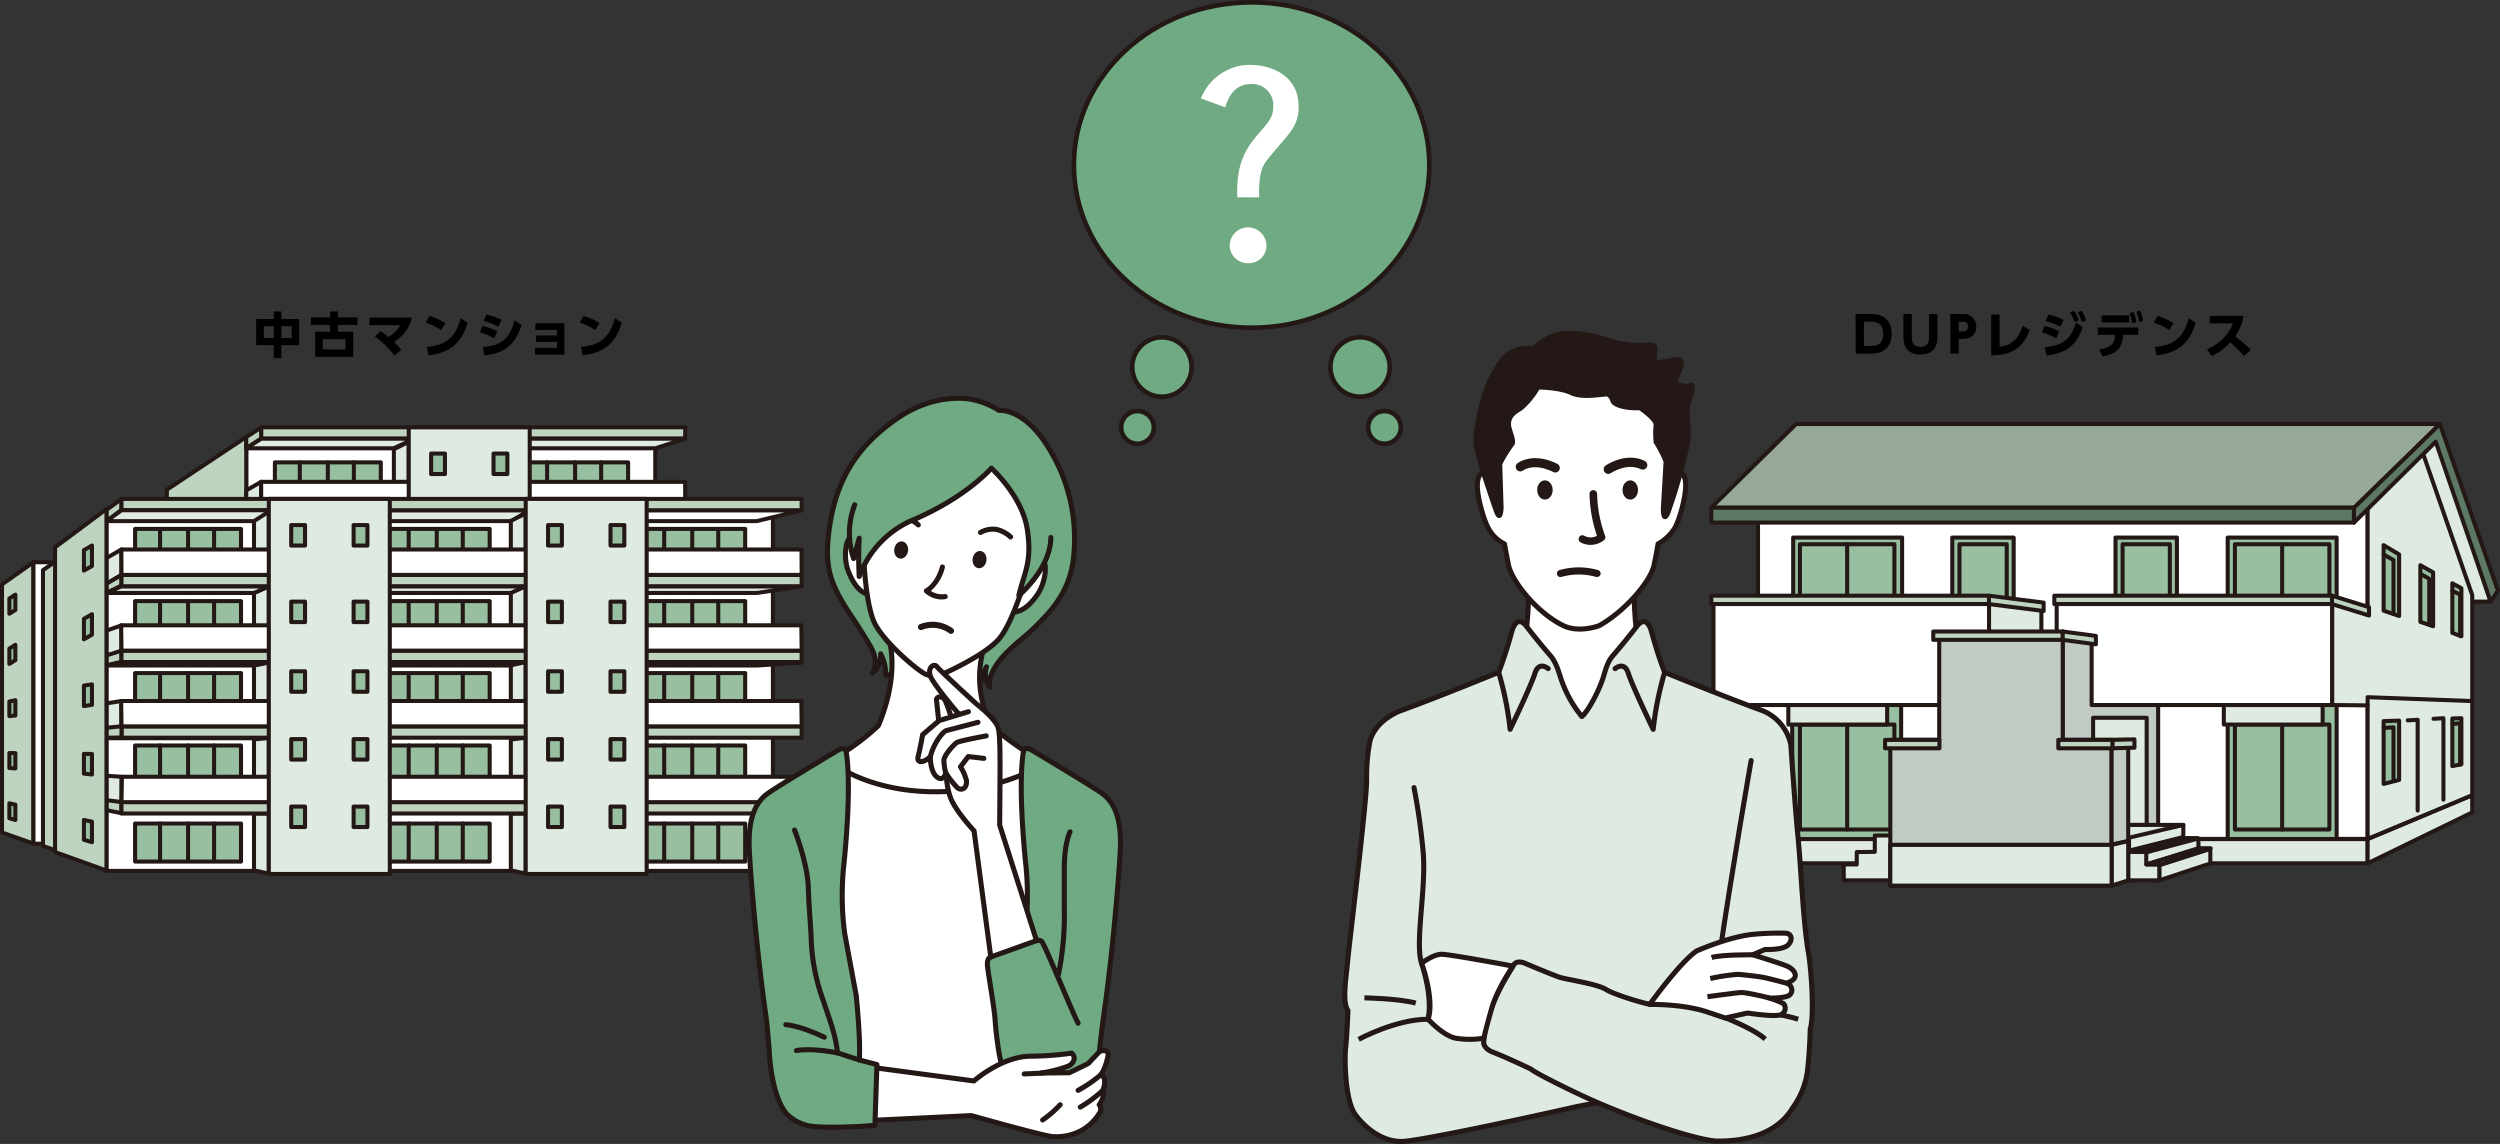
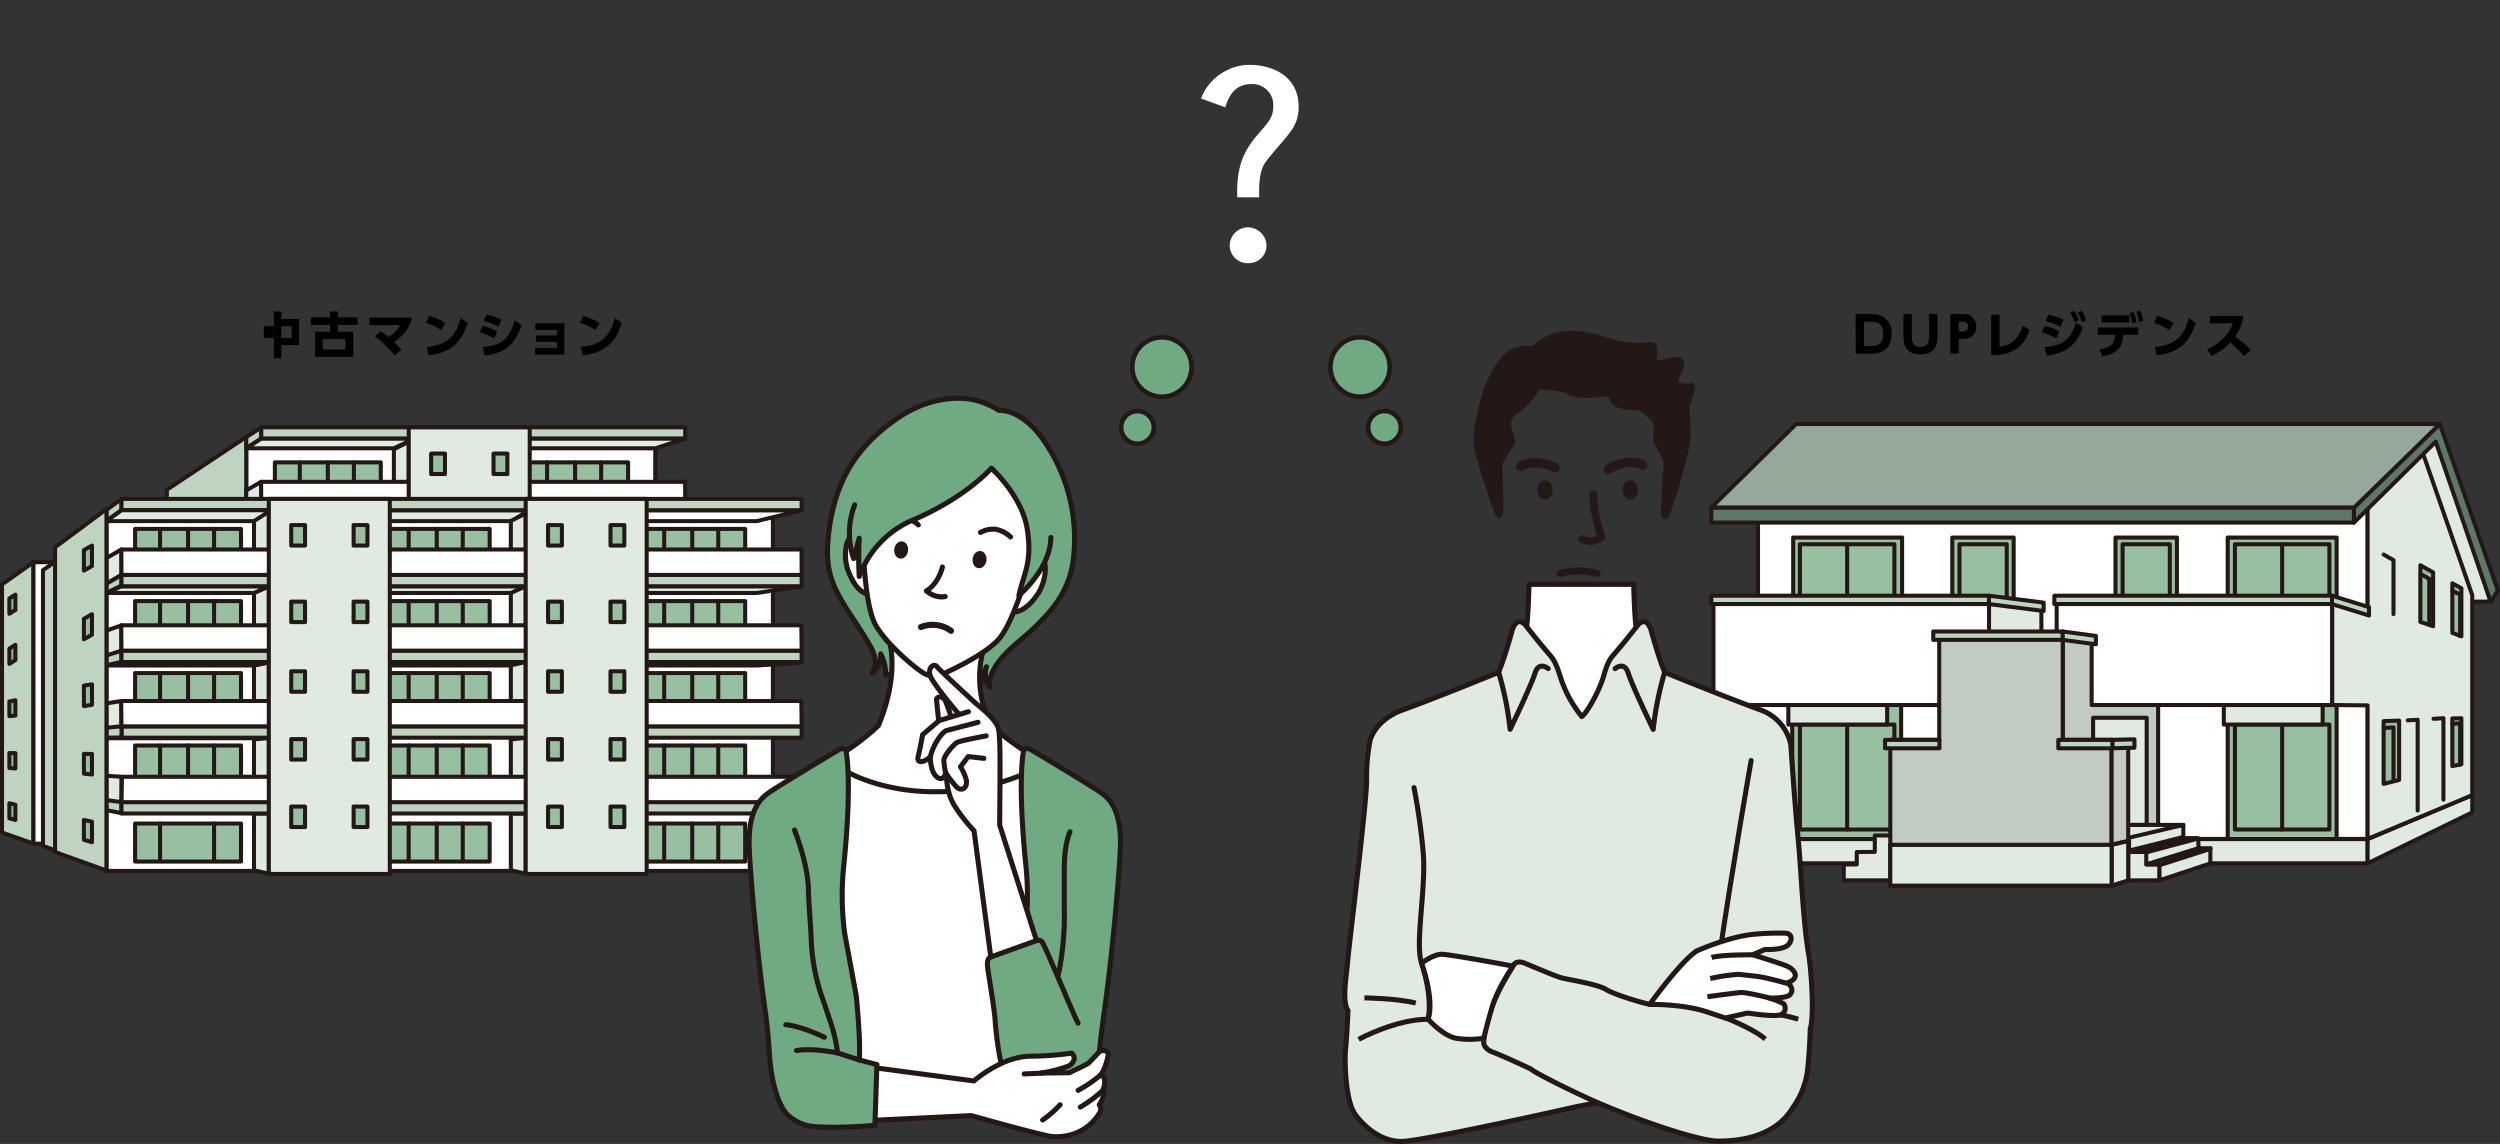
<svg xmlns="http://www.w3.org/2000/svg" id="レイヤー_1" data-name="レイヤー 1" viewBox="0 0 596.97 273.16">
  <rect x="0" y="0" width="596.97" height="273.16" fill="#333333" stroke="none" />
  <defs>
    <style>.cls-1,.cls-11,.cls-12{fill:#fff;}.cls-1,.cls-10,.cls-11,.cls-13,.cls-16,.cls-17,.cls-18,.cls-19,.cls-2,.cls-3,.cls-4,.cls-5,.cls-6,.cls-7,.cls-8,.cls-9{stroke:#231815;}.cls-1,.cls-10,.cls-11,.cls-13,.cls-16,.cls-17,.cls-19,.cls-2,.cls-3,.cls-4,.cls-5,.cls-6,.cls-7,.cls-8{stroke-linecap:round;}.cls-1,.cls-10,.cls-11,.cls-13,.cls-16,.cls-17,.cls-18,.cls-19,.cls-2,.cls-3,.cls-4,.cls-5,.cls-6,.cls-7,.cls-8{stroke-linejoin:round;}.cls-1,.cls-2,.cls-3,.cls-4,.cls-5,.cls-6,.cls-7,.cls-8{stroke-width:0.97px;}.cls-2{fill:#98bfa0;}.cls-17,.cls-3{fill:#dfeae0;}.cls-13,.cls-16,.cls-18,.cls-4{fill:none;}.cls-5{fill:#95a899;}.cls-6{fill:#5d7865;}.cls-7{fill:#c1cac3;}.cls-8{fill:#bed4c0;}.cls-10,.cls-15,.cls-9{fill:#6faa82;}.cls-9{stroke-miterlimit:10;stroke-width:1.11px;}.cls-10,.cls-11,.cls-13,.cls-17,.cls-18,.cls-19{stroke-width:1.21px;}.cls-14,.cls-19{fill:#231815;}.cls-16{stroke-width:1.45px;}</style>
  </defs>
  <title>main-pic-sp</title>
  <rect class="cls-1" x="419.79" y="119.91" width="145.57" height="80.41" />
  <polyline class="cls-2" points="531.95 168.36 531.95 200.37 557.96 200.37 557.96 168.36" />
  <polyline class="cls-2" points="453.97 168.37 453.97 200.38 427.96 200.38 427.96 168.37" />
  <rect class="cls-2" x="428.19" y="128.36" width="26.01" height="25.06" />
  <polygon class="cls-3" points="574.83 103.74 581.82 103.74 594.74 143.67 587.75 143.67 574.83 103.74" />
  <rect class="cls-2" x="429.8" y="129.96" width="22.56" height="25.06" />
  <rect class="cls-2" x="466.18" y="128.36" width="14.66" height="25.06" />
  <rect class="cls-2" x="505.16" y="128.36" width="14.66" height="25.06" />
  <rect class="cls-2" x="531.95" y="128.36" width="26.01" height="25.06" />
  <rect class="cls-2" x="467.9" y="129.96" width="11.28" height="25.06" />
  <line class="cls-4" x1="441.08" y1="129.96" x2="441.08" y2="155.02" />
  <rect class="cls-2" x="533.68" y="129.96" width="22.56" height="25.06" transform="translate(1089.91 284.97) rotate(-180)" />
  <rect class="cls-2" x="506.85" y="129.96" width="11.28" height="25.06" transform="translate(1024.98 284.97) rotate(-180)" />
  <line class="cls-4" x1="544.95" y1="129.96" x2="544.95" y2="155.02" />
  <rect class="cls-1" x="409.16" y="142.82" width="65.8" height="25.53" />
  <polygon class="cls-3" points="487.46 168.35 474.96 168.35 474.96 142.82 487.46 144.78 487.46 168.35" />
  <rect class="cls-1" x="491.11" y="142.82" width="65.8" height="25.53" />
  <rect class="cls-3" x="419.79" y="200.37" width="145.57" height="5.77" />
  <polygon class="cls-3" points="590.34 193.99 565.36 206.15 565.36 200.37 590.34 189.87 590.34 193.99" />
  <polygon class="cls-3" points="578.39 107.72 565.36 119.92 565.36 145.39 556.91 142.82 556.91 168.35 565.36 168.44 565.36 200.32 590.34 189.87 590.34 142.1 578.39 107.72" />
  <polygon class="cls-5" points="582.62 101.26 428.88 101.26 408.6 121.24 562.34 121.24 582.62 101.26" />
  <polygon class="cls-3" points="521.35 199.86 508.39 203.12 508.39 199.51 521.35 196.97 521.35 199.86" />
  <polygon class="cls-3" points="524.98 202.64 512.39 206.48 512.35 203.58 524.93 200.21 524.98 202.64" />
  <polygon class="cls-3" points="527.8 206.18 515.61 210.22 515.61 206.62 527.8 202.71 527.8 206.18" />
  <rect class="cls-2" x="429.8" y="173.01" width="22.56" height="25.06" />
  <line class="cls-1" x1="441.08" y1="173.01" x2="441.08" y2="198.07" />
  <rect class="cls-2" x="533.68" y="173.01" width="22.56" height="25.06" transform="translate(1089.91 371.08) rotate(-180)" />
  <line class="cls-1" x1="544.95" y1="173.01" x2="544.95" y2="198.07" />
-   <polygon class="cls-2" points="572.88 147.09 569.18 145.82 569.18 130.18 572.88 132.39 572.88 147.09" />
  <polygon class="cls-2" points="581 149.54 577.95 148.49 577.95 134.97 581 136.68 581 149.54" />
  <polygon class="cls-2" points="587.75 151.95 585.59 151.13 585.59 139.29 587.75 140.47 587.75 151.95" />
  <polygon class="cls-2" points="572.88 186.24 569.18 187.19 569.18 172.2 572.88 172.07 572.88 186.24" />
  <polygon class="cls-2" points="587.75 182.51 585.59 182.93 585.59 171.56 587.75 171.5 587.75 182.51" />
  <rect class="cls-6" x="408.64" y="121.24" width="153.46" height="3.55" />
  <polygon class="cls-6" points="582.62 101.26 596.48 141.02 594.74 143.67 581.62 105.48 562.1 124.79 562.1 121.24 582.62 101.26" />
  <polygon class="cls-7" points="499.46 168.35 499.46 152.05 492.55 151.16 492.55 200.32 505.38 200.32 515.34 198.01 515.34 168.35 499.46 168.35" />
  <rect class="cls-8" x="408.64" y="142.24" width="66.33" height="2" />
  <polygon class="cls-8" points="488 145.9 474.94 144.25 474.94 142.25 488 143.9 488 145.9" />
  <rect class="cls-8" x="490.55" y="142.24" width="66.33" height="2" />
  <polygon class="cls-8" points="565.69 146.98 556.85 144.25 556.85 142.25 565.69 144.98 565.69 146.98" />
  <polygon class="cls-3" points="508.19 203.41 508.19 199.51 493.36 199.51 493.36 210.22 515.61 210.22 515.61 206.42 512.5 206.42 512.5 203.46 508.19 203.41" />
  <polygon class="cls-3" points="527.88 202.54 524.98 202.54 512.54 206.4 515.9 206.4 527.88 202.54" />
  <polygon class="cls-3" points="524.73 200.12 521.82 200.12 509.17 203.38 512.53 203.38 524.73 200.12" />
  <polygon class="cls-3" points="521.35 196.97 508.09 196.97 494.3 200.12 508.01 200.12 521.35 196.97" />
  <rect class="cls-3" x="499.81" y="171.4" width="12.79" height="25.56" />
  <rect class="cls-3" x="531.02" y="168.35" width="23.6" height="4.66" />
  <rect class="cls-3" x="427.03" y="168.36" width="23.6" height="4.66" />
  <polygon class="cls-3" points="447.68 203.41 447.68 199.51 462.51 199.51 462.51 210.22 440.26 210.22 440.26 206.42 443.37 206.42 443.37 203.46 447.68 203.41" />
  <polygon class="cls-7" points="492.55 176.65 492.55 151.16 463.06 151.16 463.06 176.65 451.38 176.65 451.38 211.48 504.23 211.48 504.23 176.65 492.55 176.65" />
  <rect class="cls-8" x="461.64" y="150.79" width="30.93" height="2" />
  <polygon class="cls-8" points="500.47 153.85 492.55 152.79 492.55 150.79 500.47 151.85 500.47 153.85" />
  <polygon class="cls-7" points="508.19 176.68 504.23 176.68 504.23 211.48 508.19 210.22 508.19 176.68" />
  <rect class="cls-8" x="491.5" y="176.68" width="12.98" height="2" />
  <rect class="cls-8" x="450.13" y="176.68" width="12.98" height="2" />
  <polygon class="cls-8" points="509.68 178.54 504.45 178.68 504.45 176.68 509.68 176.54 509.68 178.54" />
-   <polyline class="cls-4" points="565.36 168.44 565.36 166.48 590.07 167.4" />
  <polyline class="cls-4" points="569.18 132.42 571.54 133.75 571.54 146.63" />
  <polyline class="cls-4" points="578.06 137.08 580.08 138.22 580.08 149.11" />
  <polyline class="cls-4" points="585.62 141.11 587.45 141.97 587.45 151.84" />
  <polyline class="cls-4" points="569.18 173.83 571.54 173.69 571.54 186.26" />
  <polyline class="cls-4" points="574.94 172.01 577.31 171.88 577.31 193.55" />
  <polyline class="cls-4" points="581.1 171.64 583.46 171.5 583.46 190.94" />
  <polyline class="cls-4" points="585.62 172.87 587.45 172.71 587.45 182.58" />
  <polyline class="cls-4" points="451.38 201.75 503.95 201.75 508.07 200.84" />
  <polygon class="cls-3" points="508.19 210.22 504.23 211.48 504.23 201.75 508.19 200.84 508.19 210.22" />
  <rect class="cls-3" x="451.38" y="201.75" width="52.85" height="9.73" />
  <rect class="cls-1" x="58.8" y="104.69" width="97.67" height="34.5" />
  <polygon class="cls-3" points="97.6 119.86 94.05 119.86 94.05 107.28 97.6 105.5 97.6 119.86" />
  <polygon class="cls-8" points="58.8 139.19 39.84 133.79 39.84 116.94 58.8 104.34 58.8 139.19" />
  <rect class="cls-2" x="65.64" y="110.41" width="25.29" height="9.08" />
  <line class="cls-4" x1="78.28" y1="110.41" x2="78.28" y2="119.39" />
  <line class="cls-4" x1="84.5" y1="110.41" x2="84.5" y2="119.39" />
  <line class="cls-4" x1="71.59" y1="110.41" x2="71.59" y2="119.39" />
  <rect class="cls-2" x="124.69" y="110.41" width="25.29" height="9.08" />
  <line class="cls-4" x1="137.33" y1="110.41" x2="137.33" y2="119.39" />
  <line class="cls-4" x1="143.55" y1="110.41" x2="143.55" y2="119.39" />
  <line class="cls-4" x1="130.64" y1="110.41" x2="130.64" y2="119.39" />
  <polygon class="cls-3" points="62.39 121.13 58.8 123.22 58.8 117.11 62.39 115.03 62.39 121.13" />
  <polygon class="cls-1" points="163.63 121.13 62.39 121.13 62.35 115.06 163.6 115.06 163.63 121.13" />
  <polygon class="cls-8" points="62.39 104.7 58.8 107.05 58.8 104.38 62.39 102.05 62.39 104.7" />
  <rect class="cls-8" x="62.39" y="102.03" width="101.23" height="2.71" />
  <polygon class="cls-3" points="94.02 107.05 58.8 107.05 62.39 104.75 98.92 104.75 94.02 107.05" />
  <polygon class="cls-3" points="156.47 107.05 117.85 107.05 121.44 104.75 163.62 104.75 156.47 107.05" />
  <rect class="cls-3" x="97.6" y="102.05" width="28.89" height="20.36" />
  <rect class="cls-2" x="102.95" y="108.31" width="3.3" height="4.89" />
  <rect class="cls-2" x="117.85" y="108.31" width="3.3" height="4.89" />
  <polygon class="cls-8" points="7.99 201.44 0.48 198.79 0.48 139.55 7.99 134.25 7.99 201.44" />
  <rect class="cls-1" x="7.99" y="134.25" width="5.6" height="67.22" />
  <rect class="cls-1" x="25.42" y="122.61" width="159.14" height="85.35" />
  <polygon class="cls-3" points="122.21 141.6 86.98 141.6 90.58 140 125.76 140 122.21 141.6" />
  <polygon class="cls-1" points="122.21 158.92 86.98 158.92 90.58 158.22 125.76 158.22 122.21 158.92" />
  <polygon class="cls-3" points="122.21 124.44 86.98 124.44 90.58 121.84 126.28 121.84 122.21 124.44" />
  <polygon class="cls-3" points="180.69 141.6 145.47 141.6 149.06 140 191.43 140 180.69 141.6" />
  <polygon class="cls-1" points="180.69 158.92 145.47 158.92 149.06 158.22 191.43 158.22 180.69 158.92" />
  <polygon class="cls-1" points="180.69 124.44 145.47 124.44 149.06 121.84 191.43 121.84 180.69 124.44" />
  <polygon class="cls-8" points="17.77 204.64 10.26 202 10.26 136.14 17.77 130.96 17.77 204.64" />
  <polygon class="cls-3" points="29.01 137.28 25.42 139.38 25.42 133.27 29.01 131.19 29.01 137.28" />
  <polygon class="cls-8" points="29.01 121.8 25.42 124.44 25.42 121.77 29.01 119.15 29.01 121.8" />
  <polygon class="cls-8" points="29.01 139.81 25.42 141.6 25.42 139.39 29.01 137.31 29.01 139.81" />
  <polygon class="cls-3" points="64.19 136.14 60.65 136.14 60.65 123.57 64.19 121.79 64.19 136.14" />
  <rect class="cls-8" x="29.01" y="119.13" width="162.41" height="2.71" />
  <rect class="cls-2" x="32.26" y="196.65" width="25.29" height="9.08" />
-   <line class="cls-4" x1="44.91" y1="196.65" x2="44.91" y2="205.63" />
  <line class="cls-4" x1="51.12" y1="196.65" x2="51.12" y2="205.63" />
  <line class="cls-4" x1="38.22" y1="196.65" x2="38.22" y2="205.63" />
  <rect class="cls-2" x="32.26" y="143.54" width="25.29" height="9.08" />
  <line class="cls-4" x1="44.91" y1="143.54" x2="44.91" y2="152.52" />
  <line class="cls-4" x1="51.12" y1="143.54" x2="51.12" y2="152.52" />
  <line class="cls-4" x1="38.22" y1="143.54" x2="38.22" y2="152.52" />
  <rect class="cls-2" x="32.26" y="160.72" width="25.29" height="9.08" />
  <line class="cls-4" x1="44.91" y1="160.72" x2="44.91" y2="169.7" />
  <line class="cls-4" x1="51.12" y1="160.72" x2="51.12" y2="169.7" />
  <line class="cls-4" x1="38.22" y1="160.72" x2="38.22" y2="169.7" />
  <rect class="cls-2" x="32.26" y="126.3" width="25.29" height="9.08" />
  <line class="cls-4" x1="44.91" y1="126.3" x2="44.91" y2="135.28" />
  <line class="cls-4" x1="51.12" y1="126.3" x2="51.12" y2="135.28" />
  <line class="cls-4" x1="38.22" y1="126.3" x2="38.22" y2="135.28" />
  <rect class="cls-2" x="32.26" y="178.01" width="25.29" height="9.08" />
  <line class="cls-4" x1="44.91" y1="178.01" x2="44.91" y2="186.99" />
  <line class="cls-4" x1="51.12" y1="178.01" x2="51.12" y2="186.99" />
  <line class="cls-4" x1="38.22" y1="178.01" x2="38.22" y2="186.99" />
  <rect class="cls-8" x="29.01" y="173.45" width="162.41" height="2.71" />
  <polygon class="cls-3" points="64.19 154.35 60.65 154.35 60.65 141.6 64.19 140 64.19 154.35" />
  <polygon class="cls-3" points="64.19 172.44 60.65 172.44 60.65 158.87 64.19 158.09 64.19 172.44" />
  <polygon class="cls-3" points="64.19 190.52 60.65 190.16 60.65 176.58 64.19 176.17 64.19 190.52" />
  <polygon class="cls-3" points="64.19 194.26 60.65 194.26 60.65 207.83 64.19 208.61 64.19 194.26" />
  <polygon class="cls-3" points="125.53 136.96 121.98 136.96 121.98 124.39 125.53 122.61 125.53 136.96" />
  <rect class="cls-2" x="91.64" y="196.65" width="25.29" height="9.08" />
  <line class="cls-4" x1="104.29" y1="196.65" x2="104.29" y2="205.63" />
  <line class="cls-4" x1="110.5" y1="196.65" x2="110.5" y2="205.63" />
  <line class="cls-4" x1="97.59" y1="196.65" x2="97.59" y2="205.63" />
  <rect class="cls-2" x="91.64" y="143.54" width="25.29" height="9.08" />
  <line class="cls-4" x1="104.29" y1="143.54" x2="104.29" y2="152.52" />
  <line class="cls-4" x1="110.5" y1="143.54" x2="110.5" y2="152.52" />
  <line class="cls-4" x1="97.59" y1="143.54" x2="97.59" y2="152.52" />
  <rect class="cls-2" x="91.64" y="160.72" width="25.29" height="9.08" />
  <line class="cls-4" x1="104.29" y1="160.72" x2="104.29" y2="169.7" />
  <line class="cls-4" x1="110.5" y1="160.72" x2="110.5" y2="169.7" />
  <line class="cls-4" x1="97.59" y1="160.72" x2="97.59" y2="169.7" />
  <rect class="cls-2" x="91.64" y="126.3" width="25.29" height="9.08" />
  <line class="cls-4" x1="104.29" y1="126.3" x2="104.29" y2="135.28" />
  <line class="cls-4" x1="110.5" y1="126.3" x2="110.5" y2="135.28" />
  <line class="cls-4" x1="97.59" y1="126.3" x2="97.59" y2="135.28" />
  <rect class="cls-2" x="91.64" y="178.01" width="25.29" height="9.08" />
  <line class="cls-4" x1="104.29" y1="178.01" x2="104.29" y2="186.99" />
  <line class="cls-4" x1="110.5" y1="178.01" x2="110.5" y2="186.99" />
  <line class="cls-4" x1="97.59" y1="178.01" x2="97.59" y2="186.99" />
  <rect class="cls-2" x="152.65" y="196.65" width="25.29" height="9.08" />
  <line class="cls-4" x1="165.3" y1="196.65" x2="165.3" y2="205.63" />
  <line class="cls-4" x1="171.51" y1="196.65" x2="171.51" y2="205.63" />
  <line class="cls-4" x1="158.6" y1="196.65" x2="158.6" y2="205.63" />
  <rect class="cls-2" x="152.65" y="143.54" width="25.29" height="9.08" />
  <line class="cls-4" x1="165.3" y1="143.54" x2="165.3" y2="152.52" />
  <line class="cls-4" x1="171.51" y1="143.54" x2="171.51" y2="152.52" />
  <line class="cls-4" x1="158.6" y1="143.54" x2="158.6" y2="152.52" />
  <rect class="cls-2" x="152.65" y="160.72" width="25.29" height="9.08" />
  <line class="cls-4" x1="165.3" y1="160.72" x2="165.3" y2="169.7" />
  <line class="cls-4" x1="171.51" y1="160.72" x2="171.51" y2="169.7" />
  <line class="cls-4" x1="158.6" y1="160.72" x2="158.6" y2="169.7" />
  <rect class="cls-2" x="152.65" y="126.3" width="25.29" height="9.08" />
  <line class="cls-4" x1="165.3" y1="126.3" x2="165.3" y2="135.28" />
  <line class="cls-4" x1="171.51" y1="126.3" x2="171.51" y2="135.28" />
  <line class="cls-4" x1="158.6" y1="126.3" x2="158.6" y2="135.28" />
  <rect class="cls-2" x="152.65" y="178.01" width="25.29" height="9.08" />
  <line class="cls-4" x1="165.3" y1="178.01" x2="165.3" y2="186.99" />
  <line class="cls-4" x1="171.51" y1="178.01" x2="171.51" y2="186.99" />
  <line class="cls-4" x1="158.6" y1="178.01" x2="158.6" y2="186.99" />
  <polygon class="cls-3" points="125.53 154.35 121.98 154.35 121.98 141.6 125.53 140 125.53 154.35" />
  <polygon class="cls-3" points="125.53 172.44 121.98 172.44 121.98 158.87 125.53 158.09 125.53 172.44" />
  <polygon class="cls-3" points="125.53 190.52 121.98 190.16 121.98 176.58 125.53 176.17 125.53 190.52" />
  <polygon class="cls-3" points="125.53 194.26 121.98 194.26 121.98 207.83 125.53 208.61 125.53 194.26" />
  <polygon class="cls-3" points="60.65 141.6 25.42 141.6 29.01 140 64.19 140 60.65 141.6" />
  <polygon class="cls-3" points="29.01 155.5 25.42 156.77 25.42 150.58 29.01 149.33 29.01 155.5" />
  <polygon class="cls-8" points="29.01 158.03 25.42 158.88 25.42 156.51 29.01 155.37 29.01 158.03" />
  <polygon class="cls-1" points="60.65 158.92 25.42 158.92 29.01 158.22 64.19 158.22 60.65 158.92" />
  <polygon class="cls-3" points="29.01 173.56 25.42 174.14 25.42 167.95 29.01 167.39 29.01 173.56" />
  <polygon class="cls-8" points="29.01 176.1 25.42 176.16 25.42 173.78 29.01 173.43 29.01 176.1" />
  <polygon class="cls-3" points="29.01 191.66 25.42 191.43 25.42 185.24 29.01 185.48 29.01 191.66" />
  <polygon class="cls-8" points="29.01 194.19 25.42 193.45 25.42 191.07 29.01 191.52 29.01 194.19" />
  <polygon class="cls-3" points="60.65 124.44 25.42 124.44 29.01 121.84 64.71 121.84 60.65 124.44" />
  <rect class="cls-8" x="29.01" y="137.28" width="162.41" height="2.71" />
  <polygon class="cls-1" points="191.43 137.28 29.01 137.28 28.98 131.22 191.39 131.22 191.43 137.28" />
  <polygon class="cls-1" points="191.43 173.45 29.01 173.45 28.94 167.39 191.35 167.39 191.43 173.45" />
  <rect class="cls-8" x="29.01" y="191.54" width="162.41" height="2.71" />
  <polygon class="cls-1" points="191.43 191.54 29.01 191.54 29.12 185.48 191.54 185.48 191.43 191.54" />
  <rect class="cls-8" x="29.01" y="155.37" width="162.41" height="2.71" />
  <polygon class="cls-1" points="191.43 155.37 29.01 155.37 28.94 149.31 191.35 149.31 191.43 155.37" />
  <line class="cls-1" x1="25.42" y1="176.28" x2="64.19" y2="176.28" />
  <rect class="cls-3" x="64.19" y="119.13" width="28.89" height="89.56" />
  <rect class="cls-2" x="69.54" y="125.38" width="3.3" height="4.89" />
  <rect class="cls-2" x="84.44" y="125.38" width="3.3" height="4.89" />
  <rect class="cls-2" x="69.54" y="143.66" width="3.3" height="4.89" />
  <rect class="cls-2" x="84.44" y="143.66" width="3.3" height="4.89" />
  <rect class="cls-2" x="69.54" y="160.29" width="3.3" height="4.89" />
  <rect class="cls-2" x="84.44" y="160.29" width="3.3" height="4.89" />
  <rect class="cls-2" x="69.54" y="176.49" width="3.3" height="4.89" />
  <rect class="cls-2" x="84.44" y="176.49" width="3.3" height="4.89" />
  <rect class="cls-2" x="69.54" y="192.6" width="3.3" height="4.89" />
  <rect class="cls-2" x="84.44" y="192.6" width="3.3" height="4.89" />
  <rect class="cls-3" x="125.53" y="119.13" width="28.89" height="89.56" />
  <rect class="cls-2" x="130.87" y="125.38" width="3.3" height="4.89" />
  <rect class="cls-2" x="145.78" y="125.38" width="3.3" height="4.89" />
  <rect class="cls-2" x="130.87" y="143.66" width="3.3" height="4.89" />
  <rect class="cls-2" x="145.78" y="143.66" width="3.3" height="4.89" />
  <rect class="cls-2" x="130.87" y="160.29" width="3.3" height="4.89" />
  <rect class="cls-2" x="145.78" y="160.29" width="3.3" height="4.89" />
  <rect class="cls-2" x="130.87" y="176.49" width="3.3" height="4.89" />
  <rect class="cls-2" x="145.78" y="176.49" width="3.3" height="4.89" />
  <rect class="cls-2" x="130.87" y="192.6" width="3.3" height="4.89" />
  <rect class="cls-2" x="145.78" y="192.6" width="3.3" height="4.89" />
  <polygon class="cls-8" points="25.42 207.88 13.15 203.46 13.15 130.69 25.42 121.56 25.42 207.88" />
  <polygon class="cls-2" points="20.04 136.25 21.96 135.16 21.96 130.27 20.04 131.36 20.04 136.25" />
  <polygon class="cls-2" points="2.24 146.55 3.67 145.65 3.67 142 2.24 142.9 2.24 146.55" />
  <polygon class="cls-2" points="20.04 152.65 21.96 151.56 21.96 146.67 20.04 147.76 20.04 152.65" />
  <polygon class="cls-2" points="2.24 158.53 3.67 157.63 3.67 153.98 2.24 154.88 2.24 158.53" />
  <polygon class="cls-2" points="20.04 168.6 21.96 168.31 21.96 163.42 20.04 163.71 20.04 168.6" />
  <polygon class="cls-2" points="2.24 171 3.67 170.86 3.67 167.21 2.24 167.51 2.24 171" />
  <polygon class="cls-2" points="20.04 184.74 21.96 184.94 21.96 180.04 20.04 180.01 20.04 184.74" />
  <polygon class="cls-2" points="2.24 183.39 3.67 183.49 3.67 179.84 2.24 179.81 2.24 183.39" />
  <polygon class="cls-2" points="20.04 200.53 21.96 201.11 21.96 196.21 20.04 195.8 20.04 200.53" />
  <polygon class="cls-2" points="2.24 195.39 3.67 195.8 3.67 192.15 2.24 191.81 2.24 195.39" />
-   <ellipse class="cls-9" cx="298.87" cy="39.41" rx="42.44" ry="38.85" />
  <ellipse class="cls-9" cx="277.45" cy="87.64" rx="7.09" ry="7.1" />
  <ellipse class="cls-9" cx="271.62" cy="102.06" rx="3.91" ry="3.91" />
  <ellipse class="cls-9" cx="324.77" cy="87.64" rx="7.09" ry="7.1" />
  <ellipse class="cls-9" cx="330.6" cy="102.06" rx="3.91" ry="3.91" />
  <path class="cls-10" d="M230.67,162.38l-.58,2.91-5-3-7.5,2.35a21.35,21.35,0,0,1-.35-6.29c-1.5,2.55-5.75,2.87-5.75,2.87a10.51,10.51,0,0,0-1.2-5.09,5.54,5.54,0,0,1-2,4.62c.87-1.49,1.27-3.49-.56-6.61-2.33-4-5.31-8.35-5.31-8.35-4.08-6.47-5.54-10.24-4.51-18.69,1.58-12.92,7.11-20.72,16.07-27,7.5-5.28,14.62-5.37,18.11-4.71A18.78,18.78,0,0,1,238.55,98s4.77-.57,10,6.23a41.08,41.08,0,0,1,7.74,29.41c-1,8.4-6.53,13.38-8.19,15.13-2.82,3-6.07,5.1-8.78,8.19-2.37,2.72-3.42,5.51-2.94,7.16a5.34,5.34,0,0,1-.82-4.89,20.08,20.08,0,0,0-2,6.09Z" />
  <path class="cls-11" d="M251.22,193.7H194.73c-.73-7.4,2.32-11.51,2.32-11.51a54.42,54.42,0,0,0,12.69-8.91c5-11.86,2.76-19.58,2.76-19.58s-2.55-2.26-1.34-3.54h23.15c1.58.83.83,3.87.83,3.87a25.21,25.21,0,0,0,1.56,19.25,74.13,74.13,0,0,0,12.7,8.91S252.66,185.79,251.22,193.7Z" />
  <path class="cls-11" d="M247.17,183.62a54.13,54.13,0,0,1-23.95,5.44c-14.05,0-22.13-5.44-22.13-5.44l-6.36,34,3.6,42.75h50.74L258,205.68Z" />
  <path class="cls-10" d="M239.63,255.64c-1-2.27-1.81-8.93-2-11.94s-1.55-10.59-1.81-12.83.78-2.35.78-2.35l8.12-5.6A69.25,69.25,0,0,0,244.9,206c-2-20.31-.48-26.65-.48-26.65s.25-1.27,2-.2c0,0,14.68,8.77,16.81,10.36s4.36,4.55,4.33,11.79c0,3.8-1.68,25-3.94,40.74-.48,3.29-1.31,10.87-1.31,10.87s.25,12.77-7.89,15.26S239.63,255.64,239.63,255.64Z" />
  <path class="cls-11" d="M206,129.16a1.93,1.93,0,0,0-2.42-1.21c-1.81.54-2.21,5.43-1,8.47s2.67,5,4.79,5.53" />
  <path class="cls-11" d="M246.09,134.06a1.94,1.94,0,0,1,2.65-.59c1.62,1,.83,5.81-1,8.47s-3.8,4.26-6,4.22" />
  <path class="cls-12" d="M205.82,126s0,17.45,3,23.1c2.13,4,8.38,9.54,11.19,11.41a4.91,4.91,0,0,0,4.64.57c3.1-1.35,10.58-5,13.61-8.38,4.27-4.75,8.5-21.68,8.5-21.68s3.58-12.53,3.73-14.54-3.93-11.65-18-13.37S205.9,119.3,205.9,119.3Z" />
  <path class="cls-11" d="M206,126s0,17.45,3,23.09c2.13,4,8.37,9.55,11.18,11.42a4.93,4.93,0,0,0,4.65.56c3.09-1.34,10.57-5,13.6-8.37,4.27-4.75,8.5-21.68,8.5-21.68" />
  <path class="cls-13" d="M247.54,224.61a1.11,1.11,0,0,1,1.25.26c.83,1,7.45,17.3,8.65,19.45" />
  <path class="cls-11" d="M248.59,256.23a33.24,33.24,0,0,0,6.52-1.66c1.2-.6,2-2,.8-3.09a75.72,75.72,0,0,1-10,.73c-6.83.14-13.35,5.91-13.35,5.91l-24.85-3.31s-1.12,9.25-.69,12.78l24.91-1.2s16.92,4.78,19.28,5a12.6,12.6,0,0,0,6.74-1.3,11.56,11.56,0,0,0,4.53-4.21,1.65,1.65,0,0,0,0-2.07s1.43-1.9.86-3.44c0,0,1.29-3-.51-3.7a7.68,7.68,0,0,0,1.08-2.1,18,18,0,0,0,.75-2.8c-.17-1-1.32-1.15-2.18-.58l-2.58,2.72c-1.18.66-4.13,2-4.54,2.25Z" />
  <path class="cls-13" d="M249.07,256.22s-1.72.13-4.51.22" />
  <path class="cls-13" d="M262.84,256.66a31.07,31.07,0,0,1-5.4,3.7" />
  <path class="cls-13" d="M263.35,260.36a30.4,30.4,0,0,1-5.39,4" />
  <path class="cls-13" d="M253.15,263.8a25.23,25.23,0,0,1-4.18,3.64" />
  <ellipse class="cls-14" cx="215.17" cy="131.33" rx="2.07" ry="1.66" transform="translate(58.82 329.06) rotate(-83.06)" />
  <path class="cls-14" d="M224.22,143.12a6.58,6.58,0,0,1-3.4-1.55.6.6,0,0,1,.1-1c2.68-1.59,3.52-5.27,3.53-5.31a.6.6,0,1,1,1.18.26,10.7,10.7,0,0,1-3.36,5.59,4.84,4.84,0,0,0,3.4.73.61.61,0,0,1,.22,1.19A5.57,5.57,0,0,1,224.22,143.12Z" />
  <path class="cls-14" d="M241.23,128.83a.68.68,0,0,1-.35-.17,6.71,6.71,0,0,0-3.23-1.68,5.55,5.55,0,0,0-3.2.68.6.6,0,0,1-.83-.2.61.61,0,0,1,.2-.83,6.76,6.76,0,0,1,4-.85,7.83,7.83,0,0,1,3.92,2,.61.61,0,0,1,0,.86A.59.59,0,0,1,241.23,128.83Z" />
  <ellipse class="cls-14" cx="233.88" cy="133.62" rx="2.07" ry="1.66" transform="translate(73 349.65) rotate(-83.06)" />
  <path class="cls-14" d="M212,125.25a.62.62,0,0,1-.45-.29.61.61,0,0,1,.22-.83,7.86,7.86,0,0,1,4.29-1,6.71,6.71,0,0,1,3.65,1.79.6.6,0,0,1,0,.85.61.61,0,0,1-.86,0,5.54,5.54,0,0,0-2.94-1.43,6.65,6.65,0,0,0-3.54.85A.55.55,0,0,1,212,125.25Z" />
  <path class="cls-11" d="M238.71,197c.08-13.08.26-20.91-.34-23.15s-5.26-5.8-5.26-5.8-8.7-7.95-9.39-8.86-2.31.26-1.55,2.28c.62,1.66,5.19,7.23,6.85,9.13s-1.17,3.27-1.17,3.27a46.23,46.23,0,0,0-2.09-6.47c-.76-1.48-2.1-1-2.15-.34,0,0,.77,6.78.77,8.33a48.7,48.7,0,0,0,1.52,7.36s-.19,5,1.31,8.28c1.42,3.12,5.38,7.36,5.38,7.36l4,30.12,10.92-3.91Z" />
  <path class="cls-12" d="M235.86,181.2l-4.61-.54-1.86,2.44a11.32,11.32,0,0,1,1.42,3.24c.21,2-1.24,2.6-2.28,1.66a25.38,25.38,0,0,1-2.66-3.45c-.52,1.9-1.71,1.54-2.5.6-1.2-1.43-1.2-4.49-1.2-4.49-1.21,1.37-3.53,1.77-2.89,0a45.16,45.16,0,0,0,1.07-5.22l3.94-3.37,7-2.13,5,3.69Z" />
  <path class="cls-13" d="M231.25,169.94l-7,2.13-3.94,3.37s-.55,3.12-1.07,5.22c-.46,1.83,1.68,1.37,2.89,0,0,0,0,3.06,1.2,4.49.79.94,2,1.3,2.5-.6a25.38,25.38,0,0,0,2.66,3.45c1,.94,2.49.38,2.28-1.66a11.32,11.32,0,0,0-1.42-3.24l1.86-2.44,3.72.43" />
  <path class="cls-13" d="M235.49,175.72s-6.25,1.14-7,1.59-3.1,3.11-3.1,4.26a14.13,14.13,0,0,0,.44,3" />
  <path class="cls-13" d="M233.53,172.48l-7.66,2c-1.16.64-3.12,3.54-3.7,6.17" />
  <path class="cls-15" d="M239,100.72s-5.87-3-18,2.06-16.92,17.77-16.92,17.77a17.83,17.83,0,0,0-.35,13.32l1.43-5.36a79.76,79.76,0,0,0,.08,9.14,23.65,23.65,0,0,1,12-13.14c13.28-5.45,19.56-12.72,19.56-12.72s7.33,6.62,8.56,14.53-.76,10.45-1.95,15.86c0,0,7.56-6.31,7.64-13.83C251,128.35,256.23,107.7,239,100.72Z" />
  <path class="cls-13" d="M204.09,120.55a18.84,18.84,0,0,0-.26,12.82l1.34-4.85a83,83,0,0,0,0,9.13,23.61,23.61,0,0,1,12-13.13c13.28-5.45,19.56-12.72,19.56-12.72s7.32,6.61,8.56,14.52-.76,10.46-2,15.86c0,0,7.56-6.31,7.64-13.83" />
  <path class="cls-10" d="M209.4,254.21l-4.19-1.1a67.26,67.26,0,0,0-.14-7.56c-.08-2.25-.61-7.79-.61-7.79l-2.76-14.84a69.79,69.79,0,0,1-.15-16.88c2-20.31.47-26.65.47-26.65s-.24-1.27-2-.2c0,0-14.69,8.77-16.81,10.36s-4.37,4.55-4.33,11.79c0,3.8,1.67,25,3.94,40.74.47,3.29.86,8.78.86,8.78s.3,10.55,4.17,15.13a10.41,10.41,0,0,0,4.73,2.71c2.37.72,11.21.51,16.34,0Z" />
  <path class="cls-13" d="M252.77,232.58a70.83,70.83,0,0,0,1.37-15.89c0-2.48,0-6.8,0-9.35,0-6,1.37-8.71,1.37-8.71" />
  <path class="cls-13" d="M205.21,253.11,200,251.43c-.54-4.41-1.42-6.57-3.5-12.74A47,47,0,0,1,193.7,224c-.14-3.35-.54-7.27-.68-12-.19-6-3.29-13.79-3.29-13.79" />
  <path class="cls-13" d="M200,251.43s-5.91-1.27-9.83-.57" />
  <path class="cls-13" d="M196.84,247.68s-5.35-2.65-9.2-3" />
  <path class="cls-16" d="M219.92,149.73a7.45,7.45,0,0,1,7.17.91" />
  <path class="cls-11" d="M365.1,139.53s-.15,11.05-1.24,14.2l13.81,27.88,13.67-27.88c-1.08-3.15-1.23-14.2-1.23-14.2Z" />
  <path class="cls-17" d="M376.5,264.24c-14.51,3.29-36.22,7.87-41.11,8.28s-9.14-2.89-11.72-6.32-2.62-13.78-2.35-15.95.56-8.94.56-8.94c-1.49-2.14-.37-8.16-.1-11.56s4.62-38.5,4.55-43.49a45,45,0,0,1,.85-9.54c1.69-5.22,7.55-7.11,7.55-7.11,8.45-3.05,23.13-9.07,23.13-9.07,1.66-4.15,3.17-9.81,3.17-9.81s1-4.07,3.31-1.37c0,0,2.76,3.61,5.9,7.23,1.5,1.72,2.19,4.68,2.64,5.88a28.64,28.64,0,0,0,4.84,8.63c1.08-.76,3.6-5,4.91-8.74.71-2,1-4.05,2.48-5.77,3.15-3.62,5.9-7.23,5.9-7.23,2.31-2.7,3.32,1.37,3.32,1.37s1.51,5.66,3.17,9.81c0,0,14.68,6,23.13,9.07a11.15,11.15,0,0,1,7,8.28s1,14.85,1.71,21.94,1.19,20.32,2.54,28c.57,3.28,1.44,14.44.38,17.91,0,0-.05,3.89-.53,8.74a19.34,19.34,0,0,1-3.63,10c-3.35,5.62-9.88,8-17.86,8-3.88,0-16.45-3.91-28.76-9.19Z" />
  <path class="cls-13" d="M357.86,160.54a77.33,77.33,0,0,1,2.74,13.62s5-10.37,5.93-13.39,3.16-1.11,3.16-1.11" />
  <path class="cls-18" d="M421.52,248.12c-3.37-3-12.67-6.3-12.67-6.3a32.67,32.67,0,0,0-14.88-2c-1.63-.28-8.52-2.3-10.51-3.57s-9.22-2.35-10.76-2.8-8.55-3.43-8.55-3.43-2.06-1-2.87.64-6.34,9.24-7,18.31c0,0,0,1.43,2.17,2.26,3.31,1.27,9.14,4.06,9.14,4.06.91.92,11.21,6,15.9,8" />
  <path class="cls-13" d="M418.15,181.61s-4.64,26.44-7.69,47.45" />
  <path class="cls-13" d="M397.5,160.54a77.33,77.33,0,0,0-2.74,13.62s-5-10.37-5.94-13.39-3.15-1.11-3.15-1.11" />
  <path class="cls-13" d="M341,243.38s1.3-4.67-1.55-13.38c-1.63-5,1.19-18,.37-26.69a152,152,0,0,0-2.17-15.23" />
  <path class="cls-18" d="M325.8,238.28s7.66.09,12.27,1.24" />
  <path class="cls-18" d="M324.42,248.19s8.79-4.81,16.6-4.81" />
  <path class="cls-11" d="M354.31,247.91a21.13,21.13,0,0,1-6.71,0c-3.09-.64-6.58-4.53-6.58-4.53,1.56-4.9-1.55-13.38-1.55-13.38s2.76-2.13,4.75-2.13,17.06,2.82,17.06,2.82-3.69,5.34-5,9.83S354.31,247.91,354.31,247.91Z" />
  <path class="cls-18" d="M418.15,241.81a35.69,35.69,0,0,1,11.25,1.57" />
-   <path class="cls-11" d="M402.48,115.14c-.3-3.12-2.34-2.25-2.34-2.25l-1.73.1.41-13.53S394.7,91.1,389.29,89s-23.66-1.92-23.66-1.92-7.14,4.73-8.74,9.47c-1.21,3.58-.59,12.95-.21,17.28l-1.53-.93s-2-.87-2.34,2.25,1.67,9.66,2.82,11.39a8.88,8.88,0,0,0,3.62,3.35c.4,2.21.77,4.12,1,5.19.91,3.93,6.89,11.35,13.09,14.33,3.76,1.81,8.51,0,8.51,0,6-3.32,12.18-10.4,13.08-14.33.25-1.07.62-3,1-5.2a11.14,11.14,0,0,0,3.7-3.34C400.9,124.86,402.78,118.26,402.48,115.14Z" />
  <ellipse class="cls-14" cx="389.29" cy="117" rx="1.85" ry="2.3" />
  <path class="cls-14" d="M380.3,130.09A5.12,5.12,0,0,0,383,129a.91.91,0,0,0,.28-1.06,30.83,30.83,0,0,1-1.91-10,.91.91,0,0,0-.92-.9.87.87,0,0,0-.89.91,32.76,32.76,0,0,0,1.78,10,3.17,3.17,0,0,1-3,0,.89.89,0,0,0-1.24.29.9.9,0,0,0,.29,1.25A5,5,0,0,0,380.3,130.09Z" />
  <path class="cls-14" d="M384.14,113.16a1.21,1.21,0,0,0,.44-.15c4.4-2.65,7.06-1,7.17-1a1.09,1.09,0,0,0,1.2-1.81c-.16-.1-3.84-2.49-9.49.91a1.09,1.09,0,0,0-.37,1.49A1.11,1.11,0,0,0,384.14,113.16Z" />
  <ellipse class="cls-14" cx="368.91" cy="117" rx="1.85" ry="2.3" />
  <path class="cls-14" d="M371.36,112.83a1.19,1.19,0,0,1-.45-.11c-4.6-2.29-7.12-.45-7.22-.37a1.1,1.1,0,0,1-1.52-.2,1.08,1.08,0,0,1,.17-1.51c.15-.12,3.63-2.8,9.53.13a1.09,1.09,0,0,1-.51,2.06Z" />
  <path class="cls-19" d="M367.23,92.41s5.15,0,8,1.36c2.38,1.14,6.19.47,8.63.26a2.68,2.68,0,0,1,1.27,1.62c.27,1.1,3.46,1.89,6.45,1.69,0,0,3.79,2.5,3.89,4a21.55,21.55,0,0,0,0,4.22,29.52,29.52,0,0,1,2.38,4.61l-.66,11.38c.12,4.17,1.41-.12,1.41-.12a124,124,0,0,0,4.23-15.12c.68-3.7-.2-8.18.08-9.17.8-2.89,1.82-5.61.72-5.1-1.53.69-3.85-.62-3.85-.62s1-2.41,1.52-3.51.26-2.49-1.52-2a25.65,25.65,0,0,1-4.77.72s.07-2.25.17-3.16-.46-1.21-1.81-1.11a21.61,21.61,0,0,1-6.91-.38c-3-.7-8.92-3.33-14.78-2-2.43.54-5.65,3.32-5.65,3.32a7.66,7.66,0,0,0-5.61,1.11c-2.63,1.81-5.08,7-6,10.16s-2.37,9.27-1.91,11.79,1.91,7.05,1.91,7.05,2.07,6.3,2.61,7.82,1.15,3.23,1.41.12l-.33-10.59a31.61,31.61,0,0,1,3-4.86c.38-.7-.77-3.21-.88-4.24-.28-2.72,2.15-3.63,3.05-4.33A19.28,19.28,0,0,0,367.23,92.41Z" />
  <path class="cls-14" d="M381.37,137.76a.8.8,0,0,1-.26,0,15.09,15.09,0,0,0-8.23,0,.85.85,0,0,1-.52-1.62,16.72,16.72,0,0,1,9.27,0,.85.85,0,0,1,.54,1.07A.83.83,0,0,1,381.37,137.76Z" />
  <path class="cls-11" d="M407.71,241.67l4.26,1.42,5.32-1.19s5.65.87,7.55.5a1.68,1.68,0,0,0,1.06-2.73,17.31,17.31,0,0,0-3.47-1.34s4.22.09,5-.82c1.27-1.42-.58-2.84-.58-2.84,3.27-1.2,1.49-3.23,0-3.91s-8.33-2.77-8.33-2.77l2.93-1.26s3.54.15,5.08-.76,1.68-3.14-.31-3.14a63.5,63.5,0,0,0-8,.32c-5.88.71-13.09,3.93-13.09,3.93-4,2.72-11.21,12.77-11.21,12.77S401.85,239.67,407.71,241.67Z" />
  <path class="cls-18" d="M427.61,235.06s-5.13-1.44-6.94-1.74-5.6-.66-5.6-.66a45.25,45.25,0,0,0-6.68,1" />
  <path class="cls-18" d="M407.71,238s6.57-.9,7.93-1,6.79,1.28,6.79,1.28" />
  <path class="cls-18" d="M418.59,228s-7.45-.09-9.89.64" />
  <path class="cls-12" d="M295.44,47.11c-.24-7.68,1.69-11.3,5.18-15.3,2.62-3,3.43-4,3.43-6.61a5,5,0,0,0-5.3-5.12c-4.36,0-5.61,3.74-6.17,5.55l-5.8-2.12A12.43,12.43,0,0,1,293,16.77,11.63,11.63,0,0,1,299,15.52c2.93,0,11.1,1.5,11.1,10,0,3.81-1.69,5.68-3.49,7.87-4.06,4.74-4.49,5.3-4.93,6.18-1.06,2.24-1.06,5.36-1,7.55Zm2.62,7.18a4.47,4.47,0,0,1,4.37,4.37,4.21,4.21,0,0,1-4.3,4.18,4.28,4.28,0,0,1-4.49-4.12A4.38,4.38,0,0,1,298.06,54.29Z" />
-   <path d="M65.37,76.18V74.37h1.81v1.81h4.26v6.24H67.18v3.09H65.37V82.42h-4.2V76.18Zm0,1.71H63V80.7h2.41Zm4.28,0H67.18V80.7h2.47Z" />
+   <path d="M65.37,76.18V74.37h1.81v1.81h4.26v6.24H67.18v3.09H65.37V82.42V76.18Zm0,1.71H63V80.7h2.41Zm4.28,0H67.18V80.7h2.47Z" />
  <path d="M78.83,75.77v-1.4h1.88v1.4h4.67v1.82H80.71v1.63h3.64v6H75.24v-6h3.59V77.59H74.24V75.77ZM77.08,81v2.45h5.43V81Z" />
  <path d="M90.93,79.08c.39.27,1.06.74,1.85,1.4a8.14,8.14,0,0,0,2.81-2.85H88.23V75.84H98.35c-.59,2.79-2.21,4.37-4.24,5.84a24.41,24.41,0,0,1,1.72,1.85l-1.65,1.36a20.89,20.89,0,0,0-4.69-4.55Z" />
  <path d="M105.35,78.83a15.06,15.06,0,0,0-3.67-1.78l.84-1.6a15.2,15.2,0,0,1,3.82,1.68Zm-3.44,4c3.94-.34,6.75-1.7,8.1-6.88l1.65,1.14c-1.58,5.17-4.45,7.15-9.33,7.76Z" />
  <path d="M118,80.81a14.31,14.31,0,0,0-3.42-1.45l.66-1.54a12.92,12.92,0,0,1,3.49,1.33Zm-2.72,2.07c4-.38,6.19-1.42,7.63-6.4l1.63,1.18c-1.74,5.23-4.5,6.68-8.86,7.24ZM119,78a15.58,15.58,0,0,0-3.53-1.35l.68-1.52a14.31,14.31,0,0,1,3.6,1.22Z" />
  <path d="M128,81.64V80.1h5V78.78h-5.17V77.19h6.94v7.49h-7V83.06H133V81.64Z" />
  <path d="M142.16,78.83a15.17,15.17,0,0,0-3.66-1.78l.83-1.6a15,15,0,0,1,3.82,1.68Zm-3.44,4c3.94-.34,6.75-1.7,8.1-6.88l1.65,1.14c-1.58,5.17-4.45,7.15-9.33,7.76Z" />
  <path d="M443.08,75H447c3.4,0,4.72,2.23,4.72,4.72s-1.33,4.73-4.78,4.73h-3.81Zm2,7.63h1.28c1.38,0,3.33,0,3.33-2.91s-2-2.9-3.27-2.9h-1.34Z" />
  <path d="M462.62,75v5.46c0,1,0,4.18-4.05,4.18s-4.06-3.24-4.06-4.16V75h2v5.38c0,.86,0,2.44,2.07,2.44s2.06-1.58,2.06-2.44V75Z" />
  <path d="M468.77,75a2.9,2.9,0,0,1,3.14,3c0,1.9-1.26,2.94-3.32,2.94h-.87v3.48h-2V75Zm-.4,4.15c.7,0,1.56,0,1.56-1.14s-.6-1.19-1.56-1.19h-.65v2.33Z" />
  <path d="M477.48,82.79c1.21-.15,4.14-.5,5.53-5l1.69,1c-1.76,4.68-4.76,6-9.22,6.06V75.13h2Z" />
  <path d="M491,80.81a14.7,14.7,0,0,0-3.42-1.43l.66-1.55a12.82,12.82,0,0,1,3.48,1.32Zm-2.73,2.08c3.77-.34,6.05-1.3,7.47-5.91l1.62,1.17c-1.68,4.58-4.18,6.19-8.68,6.76ZM492,78a17.06,17.06,0,0,0-3.53-1.34l.67-1.52a15.14,15.14,0,0,1,3.61,1.21Zm3.27-3.79a10.12,10.12,0,0,1,1.1,2.26l-1,.47a9.72,9.72,0,0,0-1.05-2.31Zm1.86,0a10.1,10.1,0,0,1,1,2.29l-1,.45a9.67,9.67,0,0,0-1-2.33Z" />
  <path d="M501.3,83.43c2.94-.46,3.67-1.44,3.76-3.49h-4.13V78.2h9.65v1.74H507c-.21,3-1.38,4.49-4.95,5.17Zm7.14-8.12V77h-6.6V75.31Zm1-.84a10.65,10.65,0,0,1,.72,2.42l-1,.32a11,11,0,0,0-.65-2.44Zm1.58-.32a10.22,10.22,0,0,1,.72,2.41l-.95.32a9,9,0,0,0-.67-2.43Z" />
  <path d="M518,78.83a15.17,15.17,0,0,0-3.66-1.78l.83-1.6A15,15,0,0,1,519,77.13Zm-3.44,4c4-.34,6.75-1.7,8.1-6.88l1.65,1.14c-1.58,5.17-4.45,7.15-9.33,7.76Z" />
  <path d="M535.73,75.42a11.71,11.71,0,0,1-2,4.92,30.51,30.51,0,0,1,3.72,3.17l-1.58,1.54a37.72,37.72,0,0,0-3.29-3.31A13.94,13.94,0,0,1,528.1,85L527,83.42a11.94,11.94,0,0,0,4-2.75,9.74,9.74,0,0,0,2.18-3.47h-5.52V75.42Z" />
</svg>